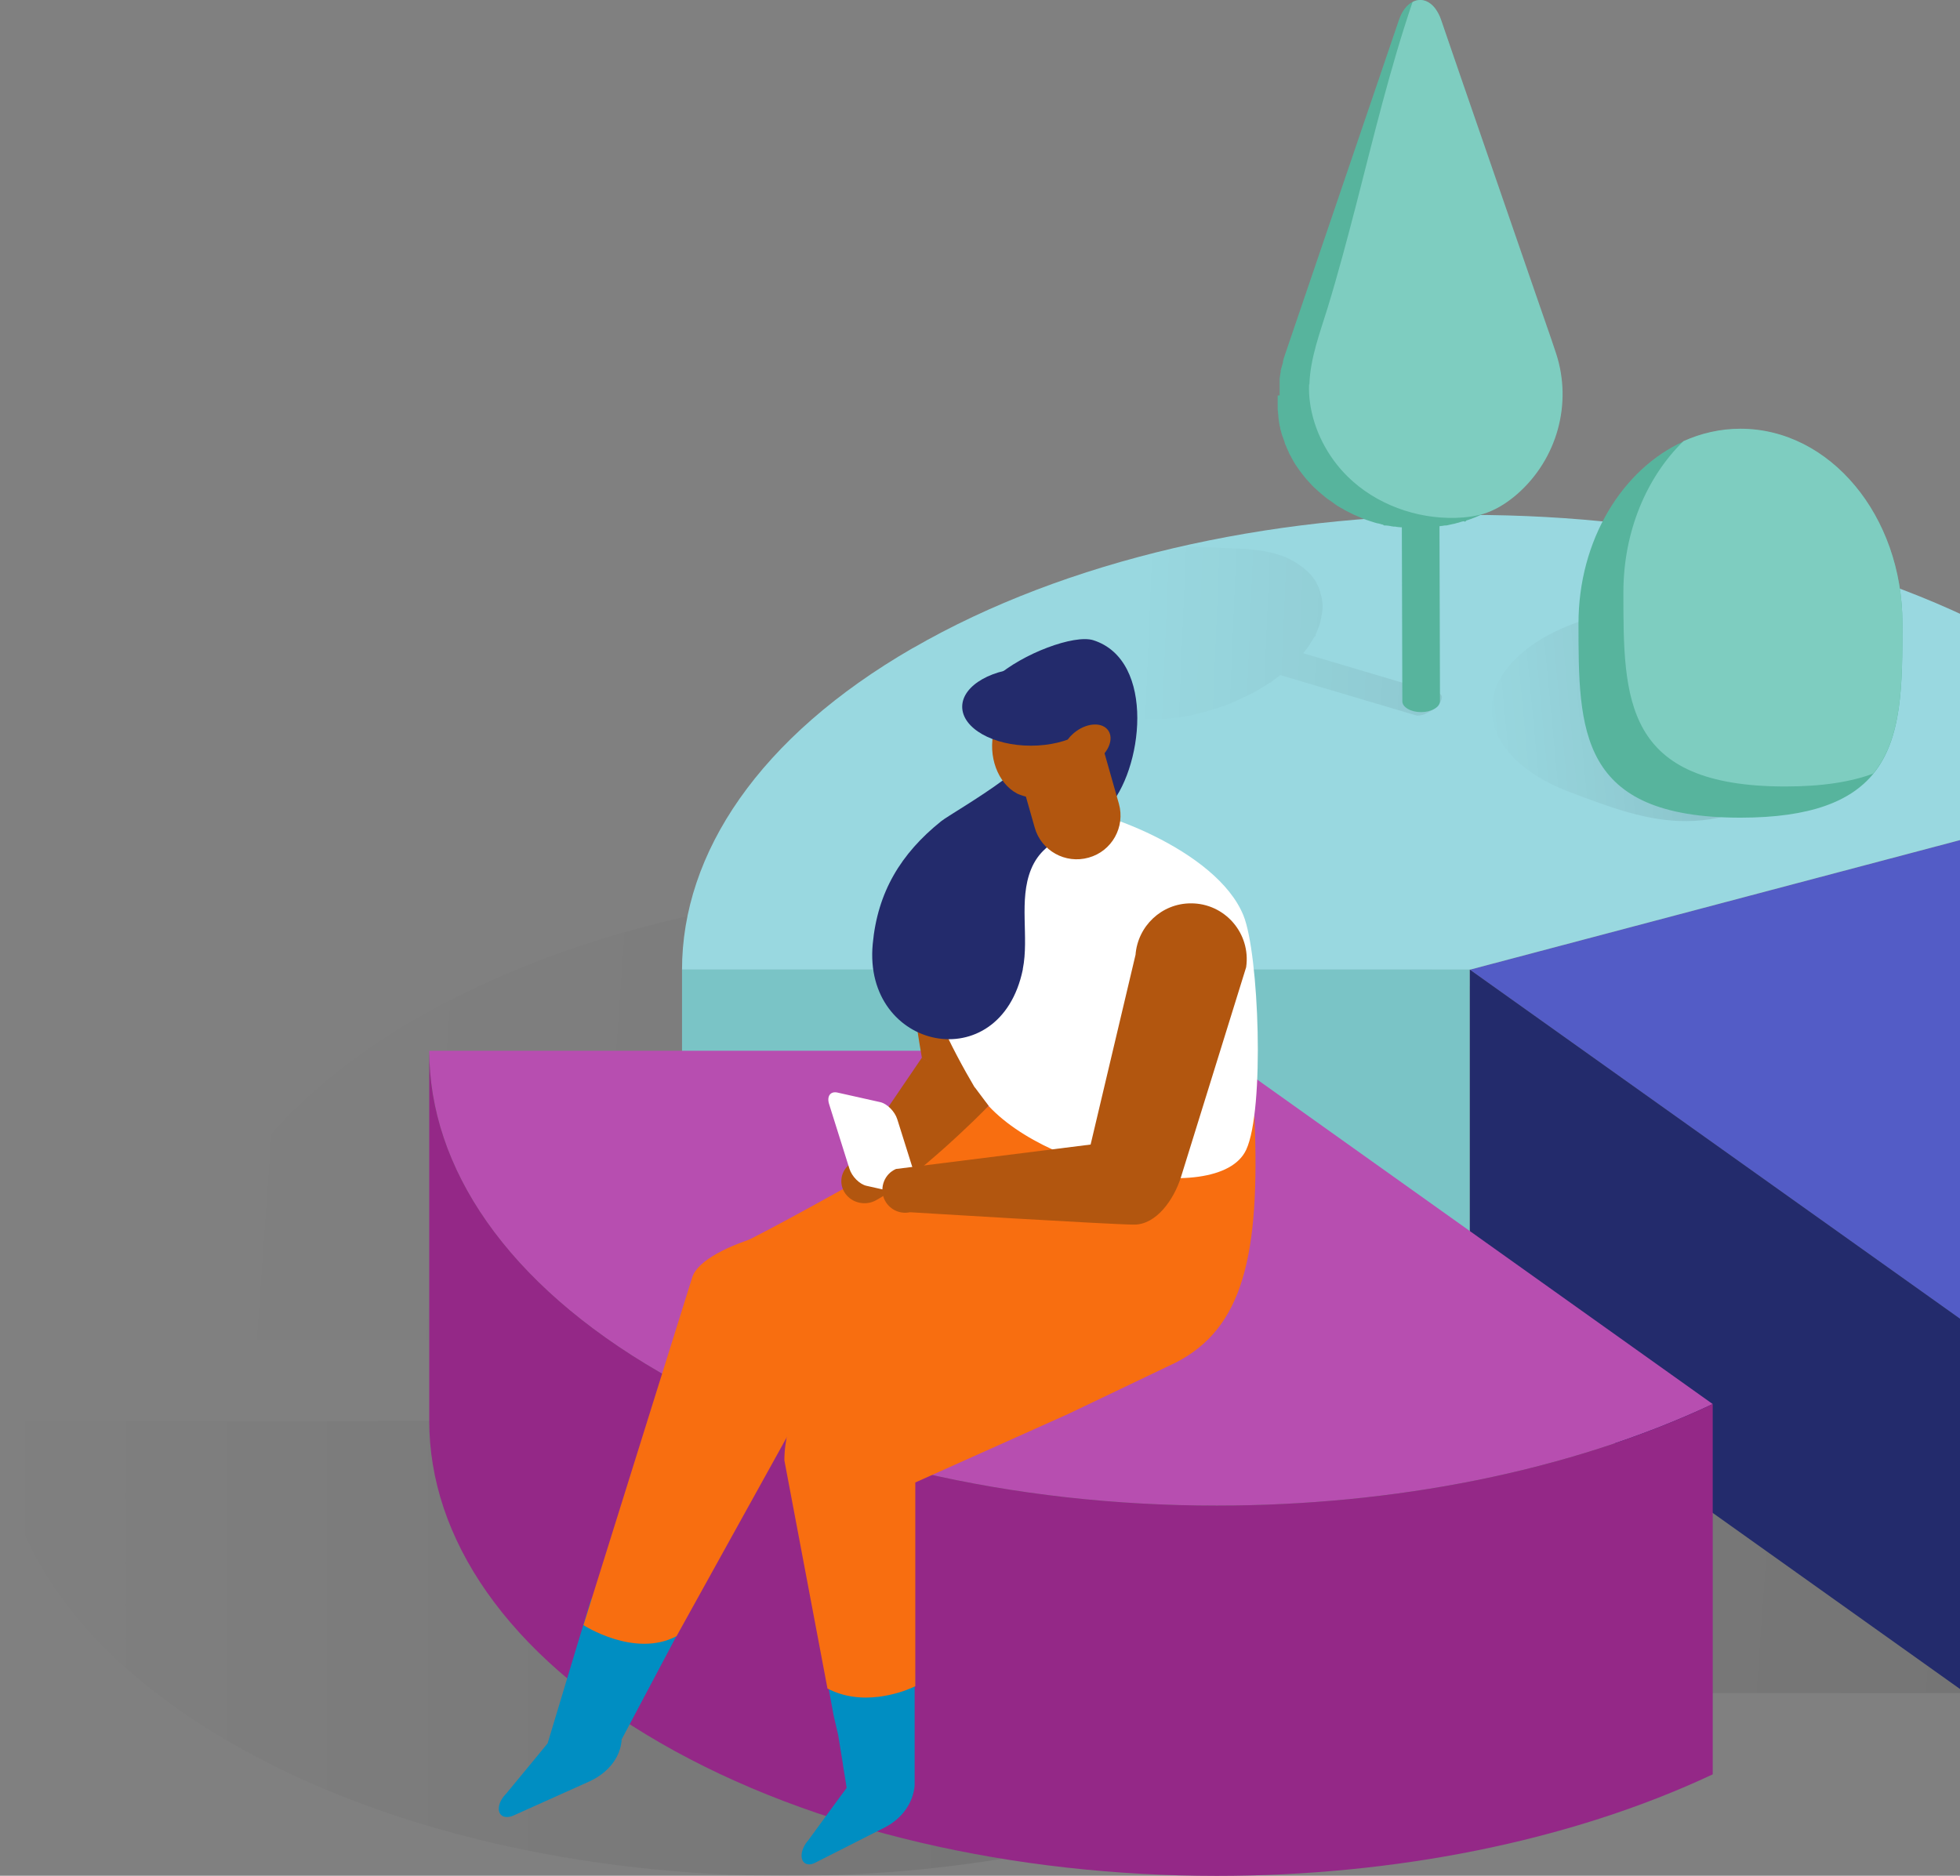
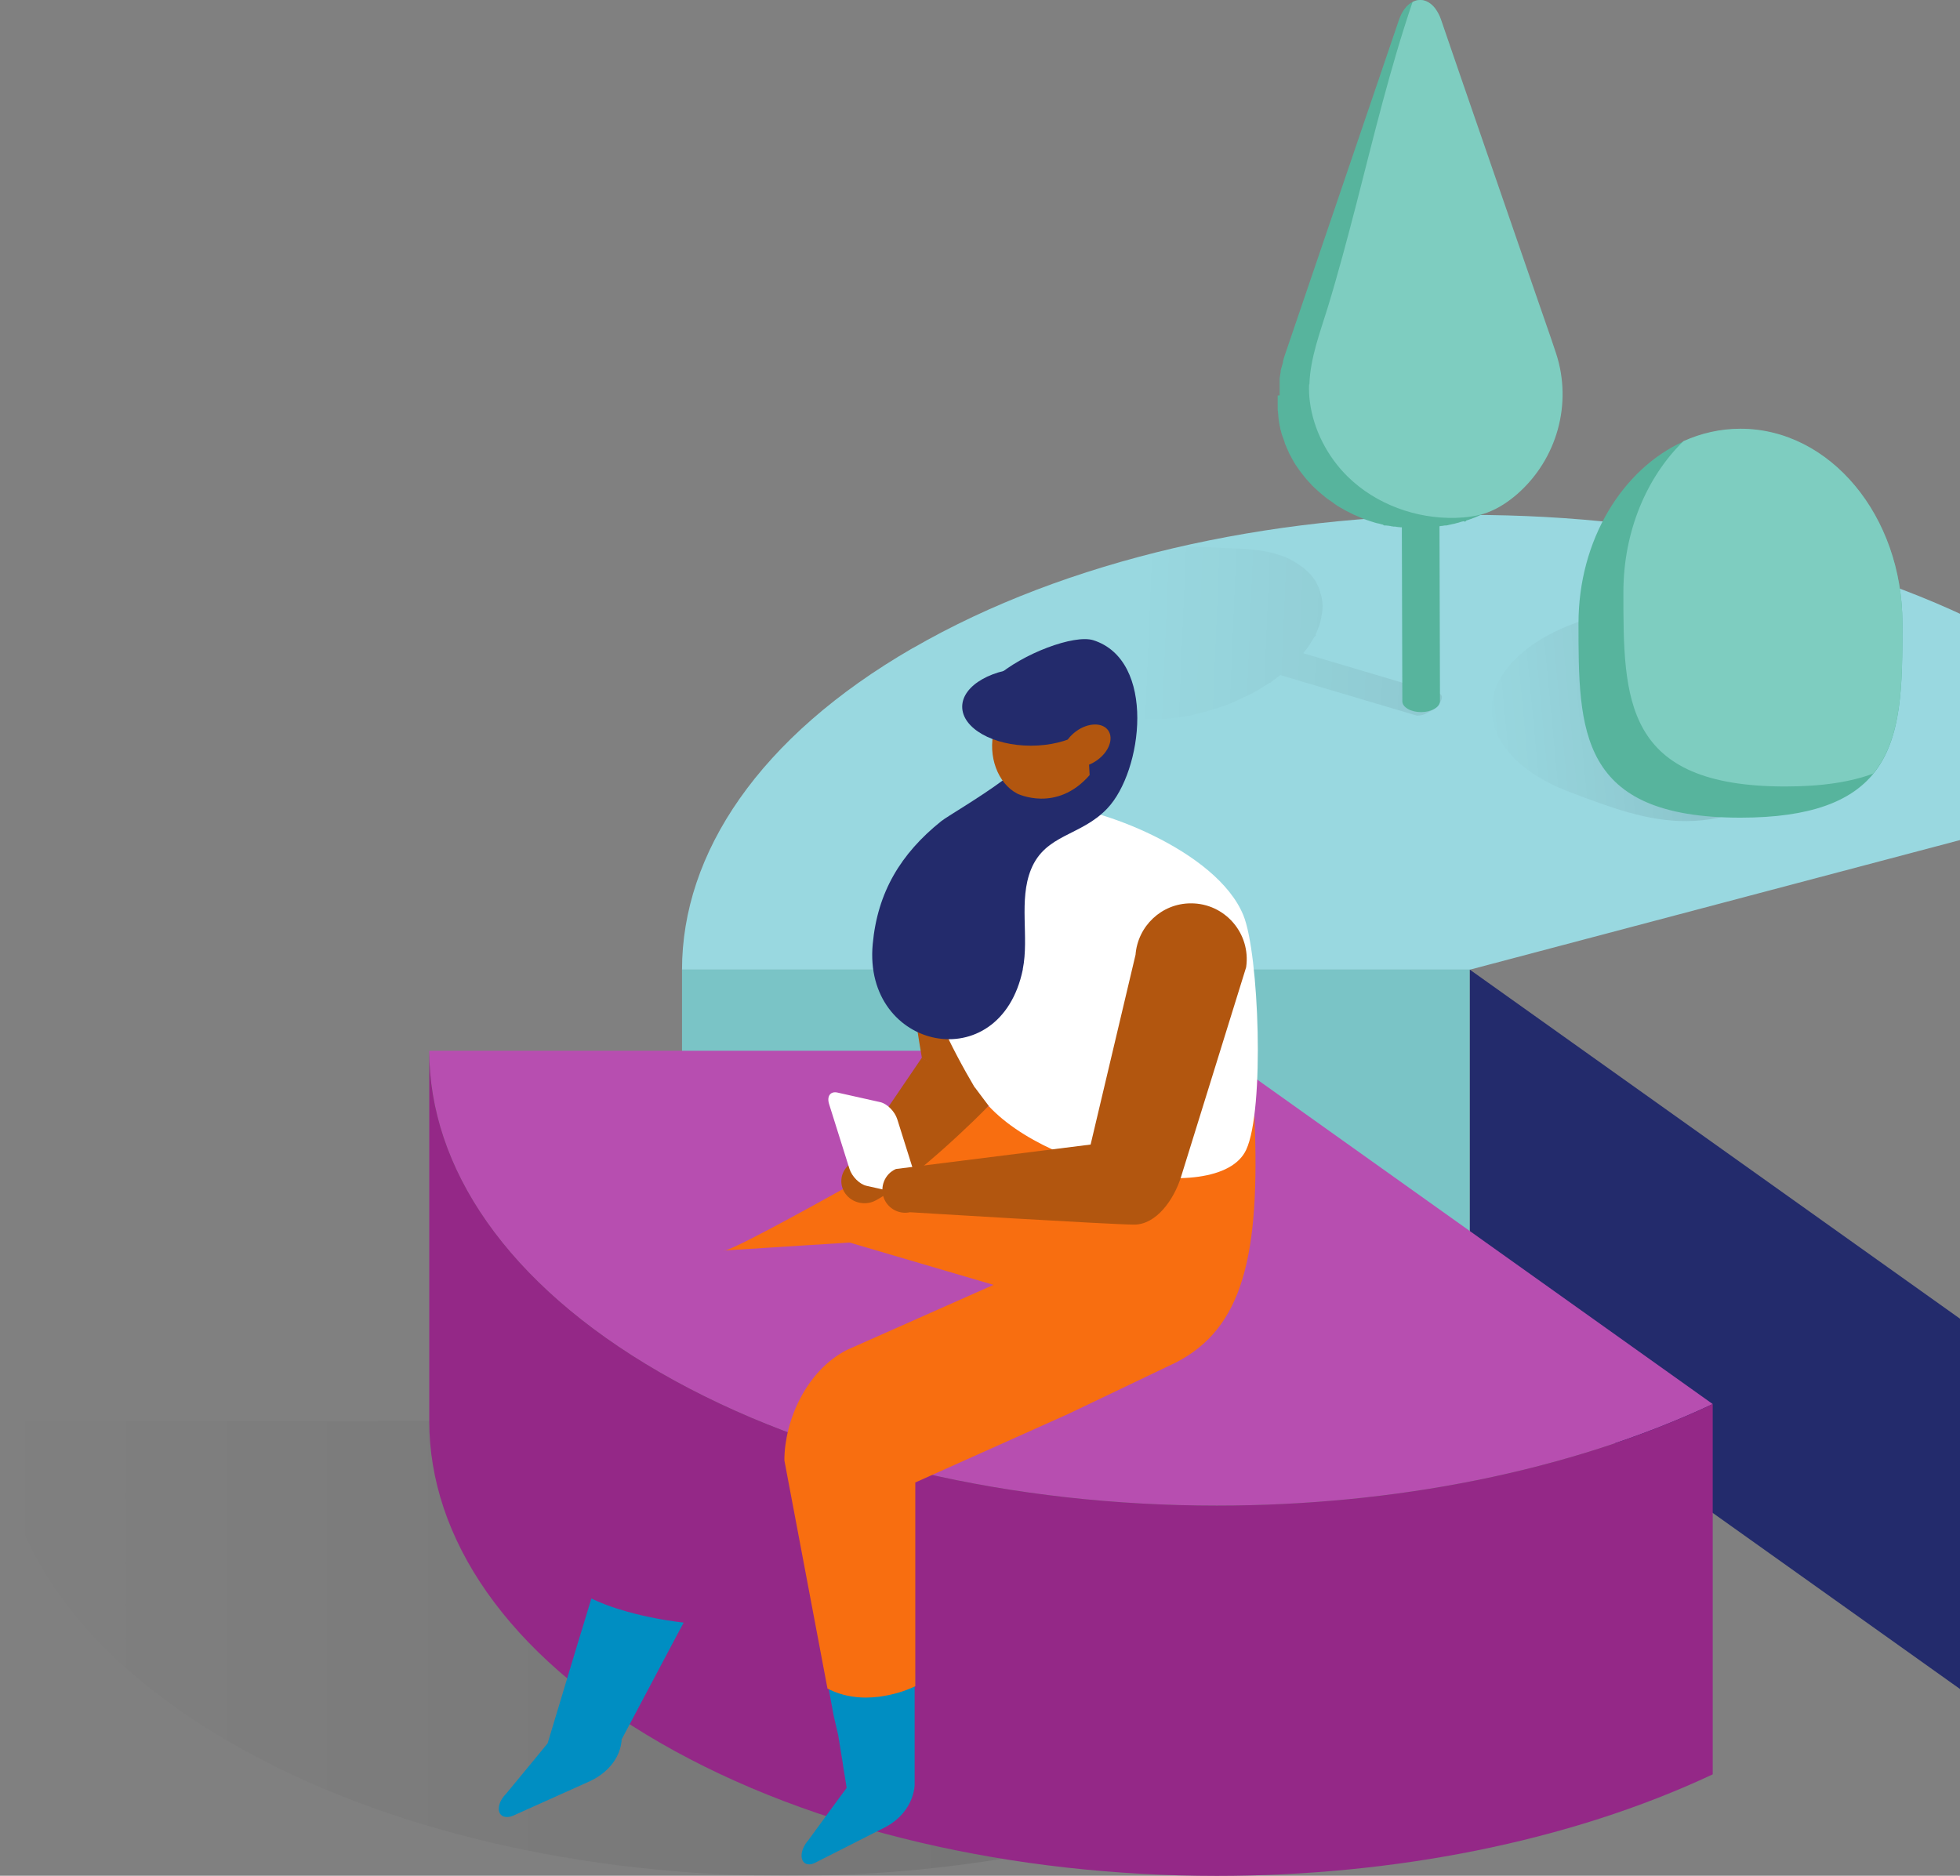
<svg xmlns="http://www.w3.org/2000/svg" width="163" height="156" viewBox="0 0 163 156" fill="none">
  <rect x="0" y="0" width="163" height="156" fill="#808080" stroke="none" />
  <g clip-path="url(#clip0_858_40827)">
-     <path style="mix-blend-mode:multiply" d="M34.669 84.701C47.465 77.314 64.216 73.62 80.98 73.62C97.744 73.62 114.509 77.314 127.291 84.701C132.975 87.982 137.383 91.716 140.541 95.698C142.01 97.552 143.204 99.474 144.138 101.41H163.483V140.815H122.239L80.994 111.433H15.488C15.488 101.753 21.886 92.073 34.669 84.687V84.701Z" fill="url(#paint0_linear_858_40827)" />
    <path style="mix-blend-mode:multiply" d="M65.493 118.188L106.737 147.57C94.751 153.199 80.115 156.014 65.493 156.014C48.728 156.014 31.964 152.32 19.181 144.933C6.385 137.547 0 127.867 0 118.188H65.506H65.493Z" fill="url(#paint1_linear_858_40827)" />
-     <path d="M181.799 64.902C185.753 69.886 187.73 75.268 187.73 80.65C187.73 90.33 181.332 100.009 168.55 107.396C166.93 108.33 165.227 109.208 163.483 110.032L122.238 80.65L181.799 64.902Z" fill="#535CC6" />
+     <path d="M181.799 64.902C185.753 69.886 187.73 75.268 187.73 80.65C187.73 90.33 181.332 100.009 168.55 107.396C166.93 108.33 165.227 109.208 163.483 110.032L181.799 64.902Z" fill="#535CC6" />
    <path d="M75.913 53.904C88.71 46.517 105.46 42.824 122.225 42.824C138.989 42.824 155.753 46.517 168.536 53.904C174.22 57.185 178.627 60.92 181.785 64.901L122.225 80.65H56.719C56.719 70.97 63.117 61.291 75.9 53.904H75.913Z" fill="#99D8E0" />
    <path d="M122.225 111.433L163.483 140.815V110.018L122.225 80.636V111.433Z" fill="#232B6C" />
    <path d="M56.719 80.636H122.225V111.433H56.719V80.636Z" fill="#7AC4C6" />
    <path d="M118.517 59.382C118.201 59.506 117.927 59.547 117.748 59.492L106.462 56.142C106.462 56.142 106.407 56.197 106.38 56.224C106.338 56.252 106.311 56.279 106.27 56.307C106.27 56.307 106.256 56.307 106.242 56.321C106.229 56.334 106.201 56.348 106.187 56.362C106.146 56.389 106.105 56.431 106.064 56.458C106.036 56.485 106.009 56.499 105.968 56.527C105.927 56.554 105.885 56.581 105.844 56.623C105.83 56.623 105.817 56.65 105.803 56.65C105.775 56.664 105.748 56.678 105.734 56.705C105.734 56.705 105.734 56.705 105.721 56.719C105.721 56.719 105.707 56.746 105.693 56.746C105.666 56.774 105.638 56.787 105.583 56.801C105.542 56.801 105.515 56.829 105.487 56.856C105.391 56.911 105.295 56.98 105.199 57.035L105.171 57.048C105.144 57.062 105.116 57.076 105.089 57.103C105.062 57.117 105.034 57.131 105.007 57.158C104.965 57.186 104.91 57.213 104.869 57.24C104.842 57.254 104.828 57.268 104.801 57.282C104.732 57.323 104.663 57.364 104.595 57.405C104.526 57.447 104.444 57.488 104.375 57.529C104.348 57.529 104.334 57.556 104.306 57.57C104.251 57.597 104.21 57.625 104.155 57.652C104.128 57.666 104.1 57.68 104.073 57.694C104.032 57.721 103.977 57.748 103.936 57.762C103.908 57.776 103.881 57.79 103.84 57.803C103.798 57.831 103.743 57.845 103.702 57.872C103.675 57.886 103.647 57.9 103.606 57.913C103.551 57.941 103.51 57.968 103.455 57.982C103.428 57.982 103.4 58.009 103.373 58.023C103.318 58.051 103.249 58.078 103.194 58.105C103.181 58.105 103.153 58.119 103.139 58.133C103.057 58.174 102.975 58.202 102.906 58.243C102.878 58.243 102.865 58.257 102.851 58.27C102.796 58.298 102.727 58.325 102.673 58.353C102.645 58.353 102.618 58.38 102.576 58.394C102.521 58.421 102.467 58.435 102.425 58.462C102.398 58.462 102.357 58.49 102.329 58.504C102.274 58.517 102.233 58.545 102.178 58.559C102.151 58.559 102.11 58.586 102.082 58.6C102.027 58.614 101.972 58.641 101.931 58.655C101.904 58.655 101.862 58.682 101.835 58.696C101.835 58.696 101.808 58.696 101.794 58.71C101.78 58.71 101.753 58.71 101.739 58.723C101.643 58.751 101.547 58.792 101.451 58.819C101.423 58.819 101.396 58.833 101.368 58.847C101.258 58.888 101.135 58.929 101.011 58.957C100.997 58.957 100.97 58.957 100.956 58.971C100.86 58.998 100.75 59.039 100.654 59.067C100.627 59.067 100.586 59.08 100.558 59.094C100.435 59.135 100.311 59.163 100.187 59.204C100.187 59.204 100.16 59.204 100.146 59.204C100.119 59.204 100.091 59.218 100.064 59.231C100.023 59.231 99.995 59.245 99.954 59.259C99.927 59.259 99.885 59.273 99.858 59.286C99.83 59.286 99.789 59.3 99.748 59.314C99.721 59.314 99.679 59.328 99.652 59.341C99.611 59.341 99.583 59.355 99.542 59.369C99.515 59.369 99.473 59.382 99.446 59.396C99.405 59.396 99.377 59.41 99.336 59.424C99.309 59.424 99.267 59.437 99.24 59.451C99.199 59.451 99.171 59.465 99.13 59.478C99.103 59.478 99.061 59.492 99.034 59.506C98.993 59.506 98.965 59.52 98.924 59.533C98.897 59.533 98.856 59.533 98.828 59.547C98.787 59.547 98.76 59.547 98.718 59.561C98.691 59.561 98.65 59.561 98.622 59.575C98.595 59.575 98.553 59.575 98.526 59.588C98.526 59.588 98.512 59.588 98.499 59.588H98.471C98.375 59.602 98.279 59.616 98.183 59.643C98.087 59.657 97.991 59.671 97.894 59.684C97.881 59.684 97.853 59.684 97.84 59.684C97.743 59.684 97.647 59.712 97.551 59.726C97.537 59.726 97.524 59.726 97.496 59.726C97.4 59.726 97.304 59.753 97.222 59.753C97.139 59.753 97.057 59.767 96.988 59.781C96.961 59.781 96.947 59.781 96.92 59.781C96.865 59.781 96.796 59.781 96.741 59.794C96.727 59.794 96.7 59.794 96.672 59.794C96.59 59.794 96.522 59.794 96.439 59.808C96.439 59.808 96.412 59.808 96.398 59.808C96.329 59.808 96.261 59.808 96.206 59.808H96.178H96.151C96.096 59.808 96.055 59.808 96 59.808C95.972 59.808 95.945 59.808 95.931 59.808C95.876 59.808 95.821 59.808 95.766 59.808C95.753 59.808 95.739 59.808 95.725 59.808C95.656 59.808 95.588 59.808 95.519 59.808C95.505 59.808 95.478 59.808 95.464 59.808C95.409 59.808 95.368 59.808 95.313 59.808C95.313 59.808 95.299 59.808 95.286 59.808C95.272 59.808 95.258 59.808 95.231 59.808C95.19 59.808 95.148 59.808 95.121 59.808C95.094 59.808 95.066 59.808 95.039 59.808C94.997 59.808 94.97 59.808 94.929 59.808C94.901 59.808 94.874 59.808 94.846 59.808C94.805 59.808 94.778 59.808 94.737 59.808C94.709 59.808 94.682 59.808 94.654 59.808C94.613 59.808 94.572 59.808 94.544 59.808C94.531 59.808 94.503 59.808 94.489 59.808H94.476C94.476 59.808 94.407 59.808 94.38 59.808C94.352 59.808 94.325 59.808 94.297 59.808C94.256 59.808 94.229 59.808 94.187 59.808C94.16 59.808 94.132 59.808 94.119 59.808C94.078 59.808 94.036 59.808 94.009 59.808C93.995 59.808 93.968 59.808 93.954 59.808C93.899 59.808 93.844 59.808 93.775 59.794H93.748C93.707 59.794 93.652 59.794 93.611 59.781C93.597 59.781 93.57 59.781 93.556 59.781C93.515 59.781 93.487 59.781 93.446 59.767C93.418 59.767 93.405 59.767 93.377 59.767C93.35 59.767 93.309 59.767 93.281 59.753C93.254 59.753 93.24 59.753 93.213 59.753C93.185 59.753 93.144 59.753 93.116 59.739C93.116 59.739 93.034 59.726 93.007 59.712C93.007 59.712 92.979 59.712 92.965 59.712C92.91 59.712 92.856 59.698 92.814 59.684C92.814 59.684 92.787 59.684 92.773 59.684C92.732 59.684 92.691 59.671 92.65 59.657C92.636 59.657 92.608 59.657 92.595 59.657C92.567 59.657 92.54 59.643 92.499 59.63C92.499 59.63 92.457 59.63 92.444 59.616C92.416 59.616 92.375 59.602 92.348 59.588C92.32 59.588 92.306 59.588 92.279 59.575C92.251 59.575 92.224 59.561 92.197 59.547C92.169 59.547 92.155 59.547 92.128 59.533C92.1 59.533 92.073 59.52 92.046 59.506C92.018 59.506 92.004 59.506 91.977 59.492C91.949 59.492 91.936 59.492 91.908 59.478L91.826 59.451C91.826 59.451 91.771 59.437 91.743 59.424C91.716 59.424 91.702 59.424 91.675 59.41C91.647 59.41 91.62 59.396 91.592 59.382C91.565 59.382 91.551 59.369 91.524 59.355C91.496 59.355 91.469 59.341 91.455 59.328C91.428 59.328 91.414 59.314 91.386 59.3C91.373 59.3 91.359 59.3 91.345 59.286C91.345 59.286 91.332 59.286 91.318 59.286C91.29 59.286 91.277 59.273 91.249 59.259C91.222 59.259 91.208 59.245 91.18 59.231C91.153 59.231 91.139 59.218 91.112 59.204C91.084 59.204 91.071 59.19 91.043 59.176C91.029 59.176 91.002 59.163 90.988 59.149C90.961 59.149 90.947 59.135 90.92 59.121C90.906 59.121 90.879 59.108 90.865 59.094C90.865 59.094 90.837 59.094 90.823 59.08C90.823 59.08 90.796 59.08 90.796 59.067C90.769 59.067 90.755 59.053 90.727 59.039C90.7 59.039 90.686 59.012 90.659 59.012C90.645 59.012 90.618 58.998 90.604 58.984C90.576 58.984 90.563 58.957 90.535 58.957C90.508 58.957 90.494 58.943 90.48 58.929C90.453 58.929 90.439 58.902 90.412 58.902C90.398 58.902 90.37 58.888 90.357 58.874C90.357 58.874 90.343 58.874 90.329 58.861C90.329 58.861 90.302 58.861 90.288 58.847C90.261 58.847 90.247 58.819 90.233 58.819C90.219 58.819 90.192 58.792 90.178 58.792C90.165 58.792 90.137 58.765 90.123 58.765C90.11 58.765 90.082 58.737 90.068 58.723C90.055 58.723 90.027 58.696 90.013 58.682C90 58.682 89.972 58.655 89.959 58.641C89.945 58.641 89.917 58.614 89.904 58.6C89.904 58.6 89.89 58.6 89.876 58.586C89.876 58.586 89.862 58.586 89.849 58.572C89.821 58.559 89.794 58.531 89.753 58.504C89.753 58.504 89.725 58.49 89.711 58.476C89.67 58.449 89.629 58.421 89.588 58.394C86.54 56.156 83.492 53.904 80.444 51.666C86.046 48.975 92.251 46.902 98.773 45.46C100.132 45.515 101.505 45.556 102.851 45.625H102.947C103.029 45.625 103.098 45.625 103.181 45.639C103.194 45.639 103.222 45.639 103.235 45.639C103.304 45.639 103.373 45.639 103.441 45.652H103.455C103.524 45.652 103.606 45.652 103.675 45.666C103.689 45.666 103.716 45.666 103.73 45.666C103.798 45.666 103.867 45.666 103.922 45.694C103.922 45.694 103.936 45.694 103.949 45.694C104.018 45.694 104.087 45.707 104.169 45.721C104.183 45.721 104.21 45.721 104.224 45.721C104.293 45.721 104.348 45.735 104.416 45.748C104.416 45.748 104.43 45.748 104.444 45.748C104.512 45.748 104.581 45.776 104.65 45.776C104.663 45.776 104.677 45.776 104.705 45.776C104.759 45.776 104.828 45.803 104.883 45.803C104.883 45.803 104.91 45.803 104.924 45.803C104.993 45.803 105.062 45.831 105.13 45.845C105.144 45.845 105.158 45.845 105.171 45.845C105.226 45.845 105.281 45.872 105.336 45.886C105.336 45.886 105.364 45.886 105.377 45.886C105.446 45.9 105.501 45.913 105.57 45.941C105.583 45.941 105.597 45.941 105.611 45.941C105.666 45.955 105.721 45.968 105.775 45.982C105.789 45.982 105.803 45.982 105.817 45.982C105.885 45.996 105.94 46.023 106.009 46.037C106.023 46.037 106.036 46.037 106.05 46.051C106.105 46.064 106.146 46.078 106.201 46.105C106.215 46.105 106.229 46.105 106.242 46.105C106.297 46.119 106.366 46.147 106.421 46.174C106.421 46.174 106.448 46.174 106.462 46.174C106.517 46.188 106.558 46.215 106.613 46.229C106.627 46.229 106.64 46.229 106.654 46.243C106.709 46.27 106.764 46.284 106.819 46.312C106.819 46.312 106.833 46.312 106.846 46.312C106.901 46.325 106.943 46.353 106.984 46.38C106.997 46.38 107.011 46.38 107.025 46.394C107.08 46.421 107.135 46.449 107.19 46.476C107.19 46.476 107.19 46.476 107.203 46.476C107.245 46.504 107.3 46.517 107.341 46.545C107.354 46.545 107.368 46.559 107.382 46.572C107.437 46.6 107.492 46.627 107.533 46.655C107.533 46.655 107.533 46.655 107.547 46.655C107.588 46.682 107.643 46.71 107.684 46.737C107.684 46.737 107.711 46.751 107.725 46.765C107.78 46.792 107.821 46.819 107.876 46.861C107.876 46.861 107.959 46.929 108.013 46.957C108.013 46.957 108.041 46.971 108.055 46.984C108.096 47.012 108.151 47.053 108.192 47.08C108.192 47.08 108.274 47.149 108.329 47.176C108.329 47.176 108.357 47.19 108.357 47.204C108.398 47.231 108.439 47.273 108.48 47.3C108.48 47.3 108.563 47.382 108.604 47.41C108.604 47.41 108.618 47.424 108.631 47.437C108.673 47.465 108.7 47.506 108.741 47.533C108.782 47.575 108.81 47.602 108.851 47.643C108.851 47.643 108.865 47.657 108.878 47.671C108.906 47.698 108.947 47.739 108.975 47.767C108.975 47.767 108.975 47.767 108.988 47.781C109.029 47.822 109.057 47.863 109.084 47.904C109.084 47.904 109.098 47.918 109.112 47.932C109.112 47.945 109.139 47.959 109.153 47.986C109.153 48 109.181 48.014 109.194 48.028C109.194 48.041 109.222 48.055 109.235 48.083C109.235 48.096 109.263 48.11 109.263 48.124C109.263 48.138 109.29 48.165 109.304 48.179C109.304 48.193 109.332 48.206 109.332 48.22C109.332 48.234 109.359 48.261 109.373 48.275C109.373 48.289 109.4 48.302 109.4 48.316C109.4 48.33 109.428 48.357 109.428 48.371C109.428 48.385 109.441 48.398 109.455 48.426C109.455 48.44 109.483 48.467 109.483 48.481C109.483 48.495 109.496 48.508 109.51 48.536C109.51 48.549 109.524 48.577 109.537 48.591C109.537 48.604 109.551 48.618 109.565 48.646C109.565 48.659 109.579 48.687 109.592 48.7C109.592 48.7 109.592 48.728 109.606 48.728C109.606 48.728 109.647 48.838 109.675 48.879C109.675 48.879 109.675 48.893 109.675 48.906C109.689 48.948 109.716 48.989 109.73 49.03V49.057C109.743 49.112 109.771 49.154 109.785 49.209C109.785 49.209 109.785 49.222 109.785 49.236C109.867 49.483 109.936 49.744 109.963 50.005C110.018 50.417 110.004 50.856 109.881 51.295C109.881 51.295 109.881 51.337 109.881 51.35C109.867 51.419 109.853 51.501 109.826 51.57C109.826 51.57 109.826 51.57 109.826 51.584C109.826 51.584 109.826 51.611 109.826 51.625C109.826 51.652 109.812 51.694 109.798 51.721C109.798 51.748 109.785 51.79 109.771 51.817V51.845C109.743 51.913 109.73 51.982 109.702 52.051V52.064C109.675 52.133 109.647 52.202 109.62 52.27C109.62 52.284 109.606 52.312 109.592 52.339C109.565 52.394 109.551 52.449 109.524 52.49C109.524 52.49 109.524 52.517 109.51 52.531C109.51 52.531 109.51 52.545 109.51 52.559C109.483 52.627 109.441 52.696 109.414 52.765C109.414 52.765 109.414 52.765 109.414 52.778C109.441 52.819 109.441 52.847 109.414 52.888C109.414 52.888 109.4 52.902 109.373 52.916C109.359 52.916 109.332 52.929 109.332 52.943C109.318 52.957 109.304 52.984 109.29 52.998C109.29 52.998 109.277 53.025 109.263 53.039C109.235 53.08 109.208 53.135 109.181 53.176C109.181 53.204 109.153 53.218 109.139 53.245C109.112 53.3 109.071 53.355 109.043 53.396C109.043 53.396 109.029 53.424 109.016 53.437C108.975 53.506 108.933 53.575 108.892 53.643C108.892 53.657 108.878 53.671 108.865 53.684C108.824 53.739 108.796 53.781 108.755 53.836C108.755 53.836 108.755 53.849 108.741 53.863C108.741 53.877 108.714 53.89 108.714 53.904C108.686 53.945 108.659 53.986 108.618 54.028C108.604 54.055 108.576 54.069 108.563 54.096C108.535 54.138 108.494 54.179 108.467 54.22C108.467 54.234 108.439 54.247 108.425 54.261C108.425 54.261 108.425 54.275 108.412 54.289C108.412 54.289 108.384 54.316 108.384 54.33L119.67 57.68C119.849 57.735 119.945 57.872 119.904 58.092C119.862 58.312 119.684 58.545 119.451 58.778C119.217 58.998 118.901 59.204 118.586 59.341L118.517 59.382Z" fill="url(#paint2_linear_858_40827)" />
    <path d="M116.994 23.877C116.39 24.234 116.376 24.81 116.994 25.154C117.598 25.511 118.587 25.511 119.205 25.154C119.822 24.797 119.822 24.234 119.205 23.877C118.6 23.52 117.612 23.52 116.994 23.877Z" fill="#B2560F" />
    <path d="M116.98 25.154C117.585 25.511 118.573 25.511 119.191 25.154C119.493 24.975 119.658 24.742 119.658 24.508L119.754 58.312C119.754 58.545 119.603 58.778 119.287 58.957C118.683 59.314 117.681 59.314 117.077 58.957C116.775 58.778 116.623 58.559 116.623 58.325L116.527 24.522C116.527 24.755 116.678 24.975 116.98 25.154Z" fill="#57B49D" />
    <path d="M106.256 32.897V32.993C106.256 32.993 106.256 33.048 106.256 33.075C106.256 33.103 106.256 33.13 106.256 33.158C106.256 33.199 106.256 33.226 106.256 33.267C106.256 33.295 106.256 33.322 106.256 33.35C106.256 33.391 106.256 33.419 106.256 33.46C106.256 33.487 106.256 33.515 106.256 33.542C106.256 33.583 106.256 33.624 106.256 33.652C106.256 33.679 106.256 33.693 106.256 33.721C106.256 33.762 106.256 33.789 106.256 33.83C106.256 33.858 106.256 33.872 106.256 33.899C106.256 33.94 106.256 33.995 106.256 34.036C106.256 34.05 106.256 34.064 106.256 34.078C106.256 34.133 106.27 34.201 106.284 34.256C106.284 34.27 106.284 34.283 106.284 34.297C106.284 34.338 106.284 34.393 106.298 34.435C106.298 34.476 106.298 34.503 106.311 34.544C106.311 34.572 106.311 34.599 106.311 34.627C106.311 34.668 106.311 34.695 106.325 34.737C106.325 34.764 106.325 34.791 106.325 34.805C106.325 34.846 106.339 34.888 106.353 34.929C106.353 34.956 106.353 34.97 106.353 34.998C106.353 35.052 106.38 35.094 106.38 35.148C106.38 35.148 106.38 35.176 106.38 35.19C106.394 35.258 106.407 35.313 106.421 35.382C106.421 35.409 106.421 35.423 106.435 35.451C106.435 35.492 106.462 35.533 106.462 35.574C106.462 35.602 106.462 35.629 106.476 35.657C106.476 35.698 106.49 35.725 106.504 35.766C106.504 35.794 106.517 35.821 106.531 35.849C106.531 35.89 106.558 35.917 106.558 35.959C106.558 35.959 106.558 35.959 106.558 35.972C106.558 35.986 106.558 36.014 106.572 36.027C106.572 36.068 106.6 36.11 106.613 36.151C106.613 36.178 106.627 36.206 106.641 36.233C106.641 36.274 106.668 36.316 106.682 36.343C106.682 36.37 106.696 36.398 106.709 36.425C106.709 36.467 106.737 36.494 106.751 36.535C106.751 36.563 106.764 36.59 106.778 36.618C106.778 36.659 106.806 36.686 106.819 36.727C106.819 36.741 106.819 36.755 106.833 36.782C106.833 36.782 106.833 36.796 106.833 36.81C106.847 36.865 106.874 36.906 106.888 36.961C106.888 36.975 106.902 37.002 106.915 37.016C106.943 37.084 106.97 37.153 106.998 37.208C106.998 37.222 106.998 37.236 107.012 37.249C107.039 37.304 107.053 37.359 107.08 37.4C107.08 37.428 107.108 37.441 107.108 37.469C107.135 37.51 107.149 37.565 107.176 37.606C107.176 37.606 107.176 37.62 107.176 37.634C107.176 37.634 107.176 37.647 107.19 37.661C107.218 37.716 107.259 37.785 107.286 37.84C107.286 37.84 107.286 37.867 107.3 37.867C107.341 37.936 107.382 38.004 107.41 38.073C107.41 38.087 107.437 38.114 107.437 38.128C107.465 38.183 107.506 38.238 107.533 38.293C107.533 38.306 107.561 38.334 107.561 38.348C107.602 38.416 107.643 38.485 107.684 38.554C107.739 38.636 107.78 38.718 107.835 38.787C107.835 38.801 107.849 38.814 107.863 38.828C107.918 38.91 107.973 38.979 108.028 39.062C108.028 39.075 108.055 39.089 108.055 39.103C108.11 39.185 108.179 39.267 108.234 39.336C108.288 39.419 108.357 39.487 108.412 39.57C108.412 39.57 108.426 39.583 108.439 39.597C108.439 39.597 108.439 39.611 108.453 39.624C108.481 39.652 108.494 39.679 108.522 39.707C108.549 39.734 108.563 39.762 108.591 39.789C108.618 39.817 108.632 39.844 108.659 39.872C108.687 39.899 108.7 39.926 108.728 39.94C108.755 39.968 108.769 39.995 108.796 40.023C108.824 40.05 108.838 40.078 108.865 40.091C108.893 40.119 108.92 40.146 108.934 40.174C108.961 40.201 108.975 40.229 109.002 40.242C109.03 40.27 109.057 40.297 109.071 40.325C109.099 40.352 109.112 40.38 109.14 40.393C109.167 40.421 109.195 40.448 109.222 40.476C109.25 40.503 109.277 40.531 109.291 40.544C109.318 40.572 109.346 40.599 109.373 40.613C109.401 40.641 109.428 40.654 109.442 40.682C109.469 40.709 109.497 40.737 109.524 40.75C109.538 40.764 109.565 40.791 109.579 40.805C109.579 40.805 109.607 40.819 109.607 40.833C109.703 40.915 109.799 40.998 109.895 41.08C109.922 41.107 109.95 41.121 109.977 41.148C110.06 41.217 110.142 41.286 110.224 41.355C110.238 41.355 110.252 41.382 110.279 41.396C110.375 41.478 110.472 41.547 110.581 41.615C110.609 41.629 110.636 41.657 110.664 41.67C110.746 41.725 110.828 41.78 110.911 41.849C110.925 41.849 110.938 41.876 110.952 41.876C110.952 41.876 110.98 41.89 110.98 41.904C111.007 41.917 111.034 41.945 111.062 41.959C111.117 41.986 111.158 42.027 111.199 42.055C111.227 42.068 111.254 42.096 111.295 42.11C111.337 42.137 111.391 42.164 111.433 42.192C111.46 42.206 111.488 42.233 111.529 42.247C111.584 42.274 111.625 42.302 111.68 42.329C111.707 42.343 111.735 42.357 111.762 42.384C111.817 42.412 111.886 42.453 111.941 42.48C111.968 42.48 111.982 42.508 111.996 42.508C112.078 42.549 112.16 42.59 112.243 42.631C112.256 42.631 112.284 42.645 112.298 42.659C112.366 42.686 112.421 42.714 112.49 42.755C112.517 42.769 112.545 42.782 112.572 42.796C112.627 42.824 112.682 42.851 112.737 42.865C112.764 42.879 112.806 42.892 112.833 42.906C112.888 42.933 112.929 42.947 112.984 42.975C113.012 42.988 113.053 43.002 113.08 43.016C113.135 43.043 113.19 43.057 113.231 43.084C113.259 43.084 113.3 43.112 113.327 43.126C113.382 43.153 113.437 43.167 113.506 43.194C113.533 43.194 113.561 43.208 113.588 43.222C113.671 43.249 113.753 43.277 113.835 43.304C113.918 43.332 114 43.359 114.082 43.386C114.11 43.386 114.137 43.4 114.165 43.414C114.22 43.428 114.275 43.441 114.343 43.469C114.371 43.469 114.412 43.483 114.439 43.496C114.467 43.496 114.508 43.51 114.536 43.524C114.536 43.524 114.563 43.524 114.577 43.524C114.7 43.551 114.81 43.579 114.934 43.62C114.975 43.62 115.002 43.62 115.044 43.661C115.099 43.702 115.153 43.716 115.222 43.702C115.263 43.702 115.318 43.702 115.359 43.716C115.387 43.716 115.401 43.716 115.414 43.716C115.469 43.716 115.524 43.743 115.593 43.743C115.634 43.743 115.675 43.757 115.716 43.771C115.771 43.771 115.84 43.785 115.895 43.798C115.922 43.798 115.95 43.798 115.977 43.798C115.977 43.798 116.005 43.798 116.018 43.798C116.073 43.798 116.128 43.812 116.183 43.826C116.224 43.826 116.266 43.826 116.307 43.84C116.362 43.84 116.417 43.84 116.472 43.853C116.499 43.853 116.54 43.853 116.581 43.853C116.581 43.853 116.595 43.853 116.609 43.853C116.664 43.853 116.705 43.853 116.76 43.853C116.801 43.853 116.856 43.853 116.897 43.853C116.952 43.853 116.993 43.853 117.048 43.853C117.089 43.853 117.131 43.853 117.172 43.853C117.172 43.853 117.185 43.853 117.199 43.853C117.254 43.853 117.295 43.853 117.35 43.853C117.391 43.853 117.446 43.853 117.488 43.853H117.639C117.639 43.853 117.721 43.853 117.762 43.853H117.941C117.941 43.853 118.023 43.853 118.064 43.853C118.119 43.853 118.174 43.853 118.229 43.853C118.27 43.853 118.298 43.853 118.339 43.853C118.421 43.853 118.49 43.853 118.572 43.853C118.6 43.853 118.613 43.853 118.641 43.853C118.737 43.853 118.833 43.853 118.929 43.826C118.929 43.826 118.957 43.826 118.97 43.826C119.053 43.826 119.135 43.812 119.218 43.798C119.259 43.798 119.286 43.798 119.327 43.798C119.396 43.798 119.465 43.785 119.52 43.771C119.52 43.771 119.547 43.771 119.561 43.771C119.588 43.771 119.616 43.771 119.643 43.771C119.712 43.771 119.78 43.757 119.849 43.743C119.89 43.743 119.931 43.743 119.973 43.73C120.041 43.73 120.11 43.702 120.165 43.702C120.192 43.702 120.22 43.702 120.234 43.702C120.234 43.702 120.261 43.702 120.275 43.702C120.357 43.689 120.439 43.675 120.522 43.647C120.549 43.647 120.563 43.647 120.59 43.634C120.7 43.606 120.796 43.592 120.906 43.565C120.906 43.565 120.906 43.565 120.92 43.565C120.934 43.565 120.961 43.565 120.975 43.551C121.057 43.524 121.14 43.51 121.222 43.483C121.263 43.483 121.291 43.469 121.332 43.455C121.401 43.428 121.483 43.414 121.552 43.386C121.579 43.386 121.593 43.386 121.62 43.373C121.661 43.359 121.716 43.332 121.771 43.373C121.84 43.4 121.909 43.359 121.963 43.277C121.963 43.277 121.963 43.277 121.991 43.277C122.101 43.236 122.211 43.208 122.307 43.167H122.334C122.348 43.167 122.375 43.153 122.389 43.139C122.472 43.112 122.554 43.071 122.636 43.043C122.664 43.043 122.705 43.016 122.732 43.002C122.842 42.961 122.938 42.92 123.048 42.865C123.048 42.865 123.048 42.865 123.062 42.865C123.158 42.824 123.268 42.769 123.364 42.727C123.378 42.727 123.391 42.714 123.419 42.7C123.46 42.672 123.515 42.659 123.556 42.631C123.611 42.604 123.652 42.576 123.693 42.549C123.707 42.549 123.735 42.535 123.748 42.522C123.748 42.522 123.762 42.522 123.776 42.522C123.886 42.467 123.996 42.412 124.092 42.343C124.119 42.343 124.133 42.316 124.16 42.302C124.243 42.247 124.339 42.206 124.421 42.151C124.435 42.151 124.449 42.137 124.476 42.123C124.476 42.123 124.504 42.11 124.504 42.096C124.613 42.027 124.723 41.959 124.819 41.89C124.833 41.89 124.847 41.862 124.861 41.862C124.957 41.794 125.053 41.739 125.135 41.67C125.149 41.67 125.163 41.643 125.176 41.643C125.176 41.643 125.19 41.629 125.204 41.615C125.314 41.533 125.423 41.451 125.533 41.368C125.547 41.355 125.574 41.341 125.588 41.313C125.684 41.231 125.794 41.148 125.89 41.066C125.89 41.066 125.904 41.052 125.918 41.039C125.973 40.998 126.014 40.956 126.069 40.901C126.096 40.874 126.124 40.846 126.151 40.833C126.22 40.764 126.302 40.695 126.371 40.627C126.426 40.572 126.481 40.531 126.522 40.476C126.536 40.462 126.549 40.448 126.577 40.421C126.604 40.38 126.645 40.352 126.673 40.311H126.687C126.687 40.311 126.7 40.283 126.714 40.27C126.769 40.215 126.824 40.146 126.879 40.091C126.879 40.091 126.906 40.064 126.92 40.05C126.975 39.981 127.044 39.913 127.099 39.844C127.099 39.83 127.126 39.817 127.14 39.803C127.195 39.748 127.25 39.679 127.291 39.624C127.291 39.624 127.304 39.597 127.318 39.597C127.373 39.528 127.428 39.46 127.483 39.391C127.483 39.391 127.483 39.391 127.497 39.364C127.497 39.35 127.524 39.336 127.538 39.322C127.565 39.295 127.579 39.267 127.607 39.24C127.62 39.213 127.648 39.185 127.661 39.158C127.689 39.13 127.703 39.103 127.716 39.075C127.73 39.048 127.758 39.02 127.771 38.993C127.785 38.965 127.812 38.938 127.826 38.91C127.84 38.883 127.867 38.856 127.881 38.828C127.895 38.801 127.922 38.773 127.936 38.746C127.95 38.718 127.977 38.691 127.991 38.663C128.005 38.636 128.032 38.608 128.046 38.581C128.06 38.554 128.073 38.526 128.101 38.499C128.115 38.471 128.142 38.444 128.156 38.416C128.169 38.389 128.183 38.361 128.211 38.334C128.224 38.306 128.252 38.279 128.266 38.252C128.279 38.224 128.293 38.197 128.307 38.169C128.32 38.142 128.334 38.114 128.362 38.073C128.362 38.059 128.375 38.045 128.389 38.018C128.389 38.018 128.389 38.004 128.389 37.991C128.43 37.922 128.472 37.84 128.513 37.771C128.513 37.771 128.513 37.743 128.526 37.743C128.554 37.675 128.595 37.62 128.623 37.551C128.623 37.538 128.636 37.51 128.65 37.496C128.691 37.428 128.719 37.345 128.76 37.277C128.76 37.277 128.76 37.263 128.76 37.249C128.787 37.181 128.815 37.112 128.856 37.043C128.856 37.029 128.87 37.002 128.883 36.988C128.911 36.906 128.952 36.837 128.98 36.755C128.98 36.755 128.98 36.755 128.98 36.741C129.007 36.672 129.034 36.59 129.062 36.522C129.062 36.508 129.076 36.48 129.089 36.467C129.117 36.384 129.144 36.316 129.172 36.233C129.199 36.151 129.227 36.082 129.24 36C129.24 35.986 129.24 35.959 129.254 35.945C129.282 35.876 129.295 35.794 129.323 35.725C129.323 35.725 129.323 35.725 129.323 35.711C129.35 35.629 129.364 35.56 129.391 35.478C129.391 35.464 129.391 35.437 129.405 35.423C129.419 35.355 129.433 35.286 129.46 35.203C129.46 35.203 129.46 35.19 129.46 35.176C129.474 35.094 129.488 35.025 129.515 34.943C129.515 34.915 129.515 34.901 129.515 34.874C129.515 34.805 129.542 34.737 129.556 34.668C129.556 34.668 129.556 34.654 129.556 34.641C129.556 34.558 129.584 34.476 129.597 34.407C129.597 34.393 129.597 34.366 129.597 34.352C129.597 34.283 129.611 34.215 129.625 34.146C129.625 34.133 129.625 34.119 129.625 34.105C129.625 34.023 129.639 33.94 129.652 33.872C129.652 33.858 129.652 33.83 129.652 33.817C129.652 33.748 129.652 33.679 129.666 33.611C129.666 33.597 129.666 33.583 129.666 33.556C129.666 33.474 129.666 33.391 129.666 33.322C129.666 33.309 129.666 33.281 129.666 33.267C129.666 33.199 129.666 33.144 129.666 33.075C129.666 33.062 129.666 33.034 129.666 33.02C129.666 32.938 129.666 32.856 129.666 32.787C129.666 32.773 129.666 32.746 129.666 32.732C129.666 32.663 129.666 32.595 129.666 32.526C129.666 32.512 129.666 32.485 129.666 32.471C129.666 32.389 129.666 32.306 129.666 32.238C129.666 32.224 129.666 32.21 129.666 32.197C129.666 32.128 129.666 32.059 129.652 31.991C129.652 31.977 129.652 31.949 129.652 31.936C129.652 31.853 129.639 31.771 129.625 31.702C129.625 31.689 129.625 31.675 129.625 31.661C129.625 31.593 129.611 31.524 129.597 31.455C129.597 31.441 129.597 31.414 129.597 31.4C129.597 31.318 129.57 31.249 129.556 31.167C129.556 31.167 129.556 31.153 129.556 31.139C129.556 31.071 129.529 31.002 129.515 30.933C129.515 30.906 129.515 30.892 129.515 30.865C129.501 30.782 129.488 30.714 129.46 30.631C129.46 30.631 129.46 30.618 129.46 30.604C129.446 30.535 129.433 30.467 129.405 30.384C129.405 30.37 129.405 30.343 129.391 30.329C129.364 30.247 129.35 30.178 129.323 30.096C129.323 30.096 129.323 30.096 129.323 30.082C129.295 30.014 129.282 29.931 129.254 29.863C129.254 29.849 129.254 29.821 129.24 29.808C129.213 29.725 129.185 29.657 129.158 29.574L119.835 1.661C119.712 1.29 119.547 0.988 119.369 0.741C118.833 0.014 118.105 -0.179 117.46 0.165C117.007 0.398 116.595 0.906 116.334 1.675C113.163 10.998 109.991 20.306 106.819 29.629C106.792 29.698 106.778 29.766 106.751 29.835C106.751 29.863 106.751 29.876 106.737 29.904C106.723 29.959 106.709 30 106.696 30.055C106.696 30.055 106.696 30.082 106.696 30.096C106.696 30.096 106.696 30.123 106.696 30.137C106.696 30.165 106.682 30.192 106.668 30.233C106.668 30.261 106.655 30.288 106.641 30.329C106.641 30.357 106.627 30.384 106.613 30.425C106.613 30.453 106.6 30.48 106.586 30.521C106.586 30.549 106.572 30.59 106.558 30.618C106.558 30.645 106.545 30.672 106.531 30.714C106.531 30.741 106.517 30.769 106.504 30.81C106.504 30.824 106.504 30.851 106.504 30.865C106.504 30.865 106.504 30.892 106.504 30.906C106.504 30.933 106.504 30.961 106.49 30.988C106.49 31.016 106.49 31.057 106.476 31.084C106.476 31.112 106.476 31.139 106.462 31.167C106.462 31.194 106.462 31.235 106.449 31.263C106.449 31.29 106.449 31.318 106.435 31.345C106.435 31.373 106.435 31.414 106.421 31.441C106.421 31.469 106.421 31.496 106.421 31.538C106.421 31.551 106.421 31.565 106.421 31.579C106.421 31.593 106.421 31.606 106.421 31.634C106.421 31.661 106.421 31.689 106.421 31.716C106.421 31.744 106.421 31.785 106.421 31.812C106.421 31.84 106.421 31.867 106.421 31.895C106.421 31.922 106.421 31.963 106.421 31.991C106.421 32.018 106.421 32.045 106.421 32.073C106.421 32.1 106.421 32.142 106.421 32.169C106.421 32.197 106.421 32.224 106.421 32.252V32.279C106.421 32.306 106.421 32.32 106.421 32.348C106.421 32.375 106.421 32.403 106.421 32.43C106.421 32.457 106.421 32.499 106.421 32.526C106.421 32.554 106.421 32.581 106.421 32.608C106.421 32.636 106.421 32.677 106.421 32.705C106.421 32.732 106.421 32.76 106.421 32.787C106.421 32.814 106.421 32.856 106.421 32.883L106.256 32.897Z" fill="#57B49D" />
    <path d="M108.866 31.977C108.852 32.457 108.866 32.924 108.934 33.419C109.236 35.753 110.403 37.991 112.078 39.638C114.426 41.945 117.763 43.153 121.044 43.071C121.937 43.043 122.843 42.933 123.68 42.631C124.614 42.288 125.451 41.725 126.207 41.066C129.502 38.155 130.765 33.57 129.419 29.423C128.884 27.789 128.293 26.169 127.744 24.549C125.657 18.508 123.57 12.453 121.483 6.412C120.934 4.833 120.399 3.254 119.85 1.661C119.726 1.29 119.561 0.988 119.383 0.741C118.847 0.014 118.12 -0.179 117.474 0.165C115.593 5.698 114.234 11.382 112.779 17.039C112.037 19.895 111.282 22.75 110.417 25.579C109.772 27.679 108.962 29.78 108.893 31.977H108.866Z" fill="#7ECDC0" />
    <path d="M101.19 87.391L142.435 116.773C130.448 122.403 115.812 125.217 101.19 125.217C84.425 125.217 67.661 121.524 54.879 114.137C42.082 106.75 35.698 97.071 35.698 87.391H101.203H101.19Z" fill="#B74EB0" />
    <path d="M54.879 114.137C67.675 121.524 84.425 125.217 101.19 125.217C115.826 125.217 130.448 122.403 142.435 116.773V147.57C130.448 153.199 115.812 156.014 101.19 156.014C84.425 156.014 67.661 152.32 54.879 144.933C42.082 137.547 35.698 127.867 35.698 118.187V87.391C35.698 97.071 42.096 106.75 54.879 114.137Z" fill="#942887" />
    <path d="M44.224 146.595L45.542 144.989L47.972 136.915L48.508 135.158L49.18 132.948C49.881 133.277 50.608 133.565 51.364 133.799C53.19 134.375 55.016 134.732 56.855 134.952L56.251 136.078L51.693 144.673C51.693 144.673 51.693 144.755 51.693 144.796C51.597 145.758 51.103 146.65 50.306 147.337C49.949 147.652 49.537 147.913 49.071 148.133L42.714 150.989C42.37 151.14 42.068 151.153 41.835 151.057C41.615 150.948 41.478 150.742 41.478 150.426C41.478 150.028 41.711 149.561 42.082 149.19L44.224 146.595Z" fill="#008EC2" />
-     <path d="M84.7 105.748L66.686 117.268L56.265 136.078C52.764 137.917 48.522 135.158 48.522 135.158L57.57 106.229C58.448 103.428 68.224 100.943 70.682 102.535L84.714 105.748H84.7Z" fill="#F86E10" />
    <path d="M76.093 140.252V139.167C75.2 139.703 74.033 140.156 72.523 140.362C70.972 140.568 69.749 140.307 68.802 139.854L68.926 140.499L69.324 142.655L69.708 144.316L70.093 146.678L70.12 146.897L70.34 148.243L70.409 148.696L69.187 150.357L67.223 153.048C66.88 153.433 66.66 153.913 66.66 154.325C66.66 154.655 66.784 154.875 66.99 154.984C67.196 155.094 67.484 155.081 67.8 154.916L73.649 151.95C75.049 151.209 75.942 149.918 76.065 148.504V140.238L76.093 140.252Z" fill="#008EC2" />
    <path d="M103.181 92.883C102.892 92.609 102.59 92.348 102.288 92.073C101.822 91.661 101.341 91.249 100.86 90.865C100.38 90.48 99.886 90.11 99.378 89.753C99.076 89.547 97.497 88.654 98.924 89.396C98.032 88.929 97.249 88.38 96.59 87.734L87.281 89.011L69.268 102.933L82.627 106.86L70.435 112.27C67.016 114.014 65.231 118.215 65.231 121.455L68.815 140.43L68.952 140.499L69.089 140.567C69.982 140.979 70.957 141.185 72 141.185C72.357 141.185 72.728 141.158 73.098 141.117C74.197 140.965 75.213 140.677 76.119 140.238V123.295L88.805 117.611L97.771 113.327C103.332 110.485 104.828 104.499 104.32 92.787C103.881 92.375 103.648 93.281 103.208 92.869L103.181 92.883Z" fill="#F86E10" />
    <path d="M83.561 92.169C86.568 88.819 85.579 83.176 86.32 78.673C86.774 75.872 88.957 70.943 87.089 68.416C85.291 65.986 81.776 66.357 79.51 67.84C78.357 68.595 76.531 71.67 76.325 72.947C75.474 78.192 75.46 81.048 76.668 87.982L83.575 92.156L83.561 92.169Z" fill="#B2560F" />
    <path d="M60.153 104.005C60.798 104.375 82.299 91.977 82.299 91.977L87.338 95.533L79.429 102.783L60.153 104.005Z" fill="#F86E10" />
    <path d="M103.401 76.119C104.706 79.291 105.186 92.307 103.635 95.629C101.301 100.613 85.031 97.14 81.09 90.495C79.113 87.144 76.82 82.614 76.394 79.126C75.983 75.625 77.122 71.231 80.115 68.719C82.161 67.002 84.413 66.989 87.433 66.989C91.086 66.989 101.177 70.682 103.401 76.119Z" fill="white" />
    <path d="M76.655 87.982L70.614 96.865C69.831 97.524 69.749 98.664 70.422 99.419C71.012 100.092 72.042 100.27 72.838 99.831C76.133 98.032 81.584 92.664 82.216 91.963L81.104 90.481L76.669 87.968L76.655 87.982Z" fill="#B2560F" />
    <path d="M72.067 98.623L75.623 99.419C76.2 99.542 76.516 99.117 76.31 98.458L74.621 93.089C74.415 92.43 73.77 91.785 73.193 91.661L69.637 90.865C69.061 90.742 68.745 91.167 68.951 91.826L70.639 97.195C70.845 97.854 71.491 98.499 72.067 98.623Z" fill="white" />
    <path d="M94.433 79.414L90.699 95.19L74.511 97.222C73.564 97.634 73.138 98.732 73.523 99.693C73.88 100.545 74.786 101.011 75.678 100.819C75.678 100.819 92.484 101.849 94.324 101.849C96.163 101.849 97.619 99.776 98.209 97.909L103.633 80.444C104.044 77.629 101.861 75.117 99.033 75.13C96.617 75.13 94.612 77.011 94.433 79.428V79.414Z" fill="#B2560F" />
    <path d="M82.793 56.348C85.045 54.343 89.342 52.751 90.921 53.245C96.18 54.92 95.04 64.147 92.075 67.249C89.878 69.556 86.953 69.35 85.745 72.302C84.702 74.87 85.594 77.931 85.059 80.595C85.059 80.595 85.059 80.622 85.059 80.636C83.164 89.78 71.754 87.364 72.578 78.522C72.976 74.197 74.912 70.998 78.262 68.307C79.306 67.469 88.573 62.416 85.841 60.865C84.715 60.22 83.136 61.497 81.997 60C80.953 58.627 81.626 57.405 82.821 56.348H82.793Z" fill="#232B6C" />
-     <path d="M90.536 71.327C88.6 71.876 86.582 70.751 86.046 68.815L84.852 64.613C84.302 62.677 85.428 60.659 87.364 60.123C89.3 59.574 91.318 60.7 91.854 62.636L93.048 66.838C93.598 68.773 92.472 70.792 90.536 71.327Z" fill="#B2560F" />
    <path d="M84.59 66C84.59 66 87.858 67.634 90.617 64.462C90.535 62.856 90.439 61.236 90.384 59.615L89.382 57.844L83.629 56.938C83.505 57.446 83.079 59.121 82.668 60.755C82.132 62.869 82.97 65.148 84.59 66Z" fill="#B2560F" />
    <path d="M85.732 62.018C82.577 62.018 80.02 60.568 80.02 58.778C80.02 56.989 82.577 55.538 85.732 55.538C88.886 55.538 91.443 56.989 91.443 58.778C91.443 60.568 88.886 62.018 85.732 62.018Z" fill="#232B6C" />
    <path d="M88.587 63.295C89.067 63.968 90.248 63.941 91.237 63.227C92.225 62.526 92.637 61.414 92.157 60.741C91.676 60.069 90.495 60.096 89.507 60.81C88.518 61.524 88.106 62.623 88.587 63.295Z" fill="#B2560F" />
    <g style="mix-blend-mode:multiply">
      <path d="M126.714 54.179C131.423 50.307 140.759 49.264 147.569 51.845C151.414 53.3 154.86 54.605 155.574 56.733C156.123 58.367 155.08 60.481 151.373 63.529C142.846 70.531 137.327 68.444 130.517 65.863C125.244 63.859 123.034 60.275 124.503 56.952C124.929 55.991 125.656 55.058 126.714 54.193" fill="url(#paint3_linear_858_40827)" />
    </g>
    <path d="M131.273 51.831C131.273 60.755 131.273 68.004 144.742 68.004C150.591 68.004 153.913 66.632 155.781 64.366C158.211 61.4 158.211 56.897 158.211 51.844C158.211 42.92 152.183 35.684 144.742 35.684C143.067 35.684 141.474 36.055 140.005 36.714C134.911 39.02 131.273 44.924 131.273 51.844V51.831Z" fill="#57B49D" />
    <path d="M135.007 49.249C135.007 58.174 135.007 65.41 148.476 65.41C151.566 65.41 153.941 65.025 155.781 64.339C158.211 61.373 158.211 56.87 158.211 51.817C158.211 42.892 152.183 35.657 144.742 35.657C143.067 35.657 141.474 36.027 140.005 36.687C136.957 39.652 135.007 44.183 135.007 49.249Z" fill="#7ECDC0" />
  </g>
  <defs>
    <linearGradient id="paint0_linear_858_40827" x1="197.314" y1="113.863" x2="18.564" y2="101.176" gradientUnits="userSpaceOnUse">
      <stop stop-opacity="0.1" />
      <stop offset="1" stop-opacity="0" />
    </linearGradient>
    <linearGradient id="paint1_linear_858_40827" x1="106.751" y1="137.094" x2="0" y2="137.094" gradientUnits="userSpaceOnUse">
      <stop stop-opacity="0.1" />
      <stop offset="1" stop-opacity="0" />
    </linearGradient>
    <linearGradient id="paint2_linear_858_40827" x1="130.421" y1="54" x2="94.846" y2="52.517" gradientUnits="userSpaceOnUse">
      <stop stop-opacity="0.1" />
      <stop offset="1" stop-opacity="0" />
    </linearGradient>
    <linearGradient id="paint3_linear_858_40827" x1="155.382" y1="57.845" x2="123.35" y2="60.865" gradientUnits="userSpaceOnUse">
      <stop offset="0.39" stop-opacity="0.1" />
      <stop offset="1" stop-opacity="0" />
    </linearGradient>
    <clipPath id="clip0_858_40827">
      <rect width="187.73" height="156" fill="white" transform="matrix(-1 0 0 1 187.73 0)" />
    </clipPath>
  </defs>
</svg>